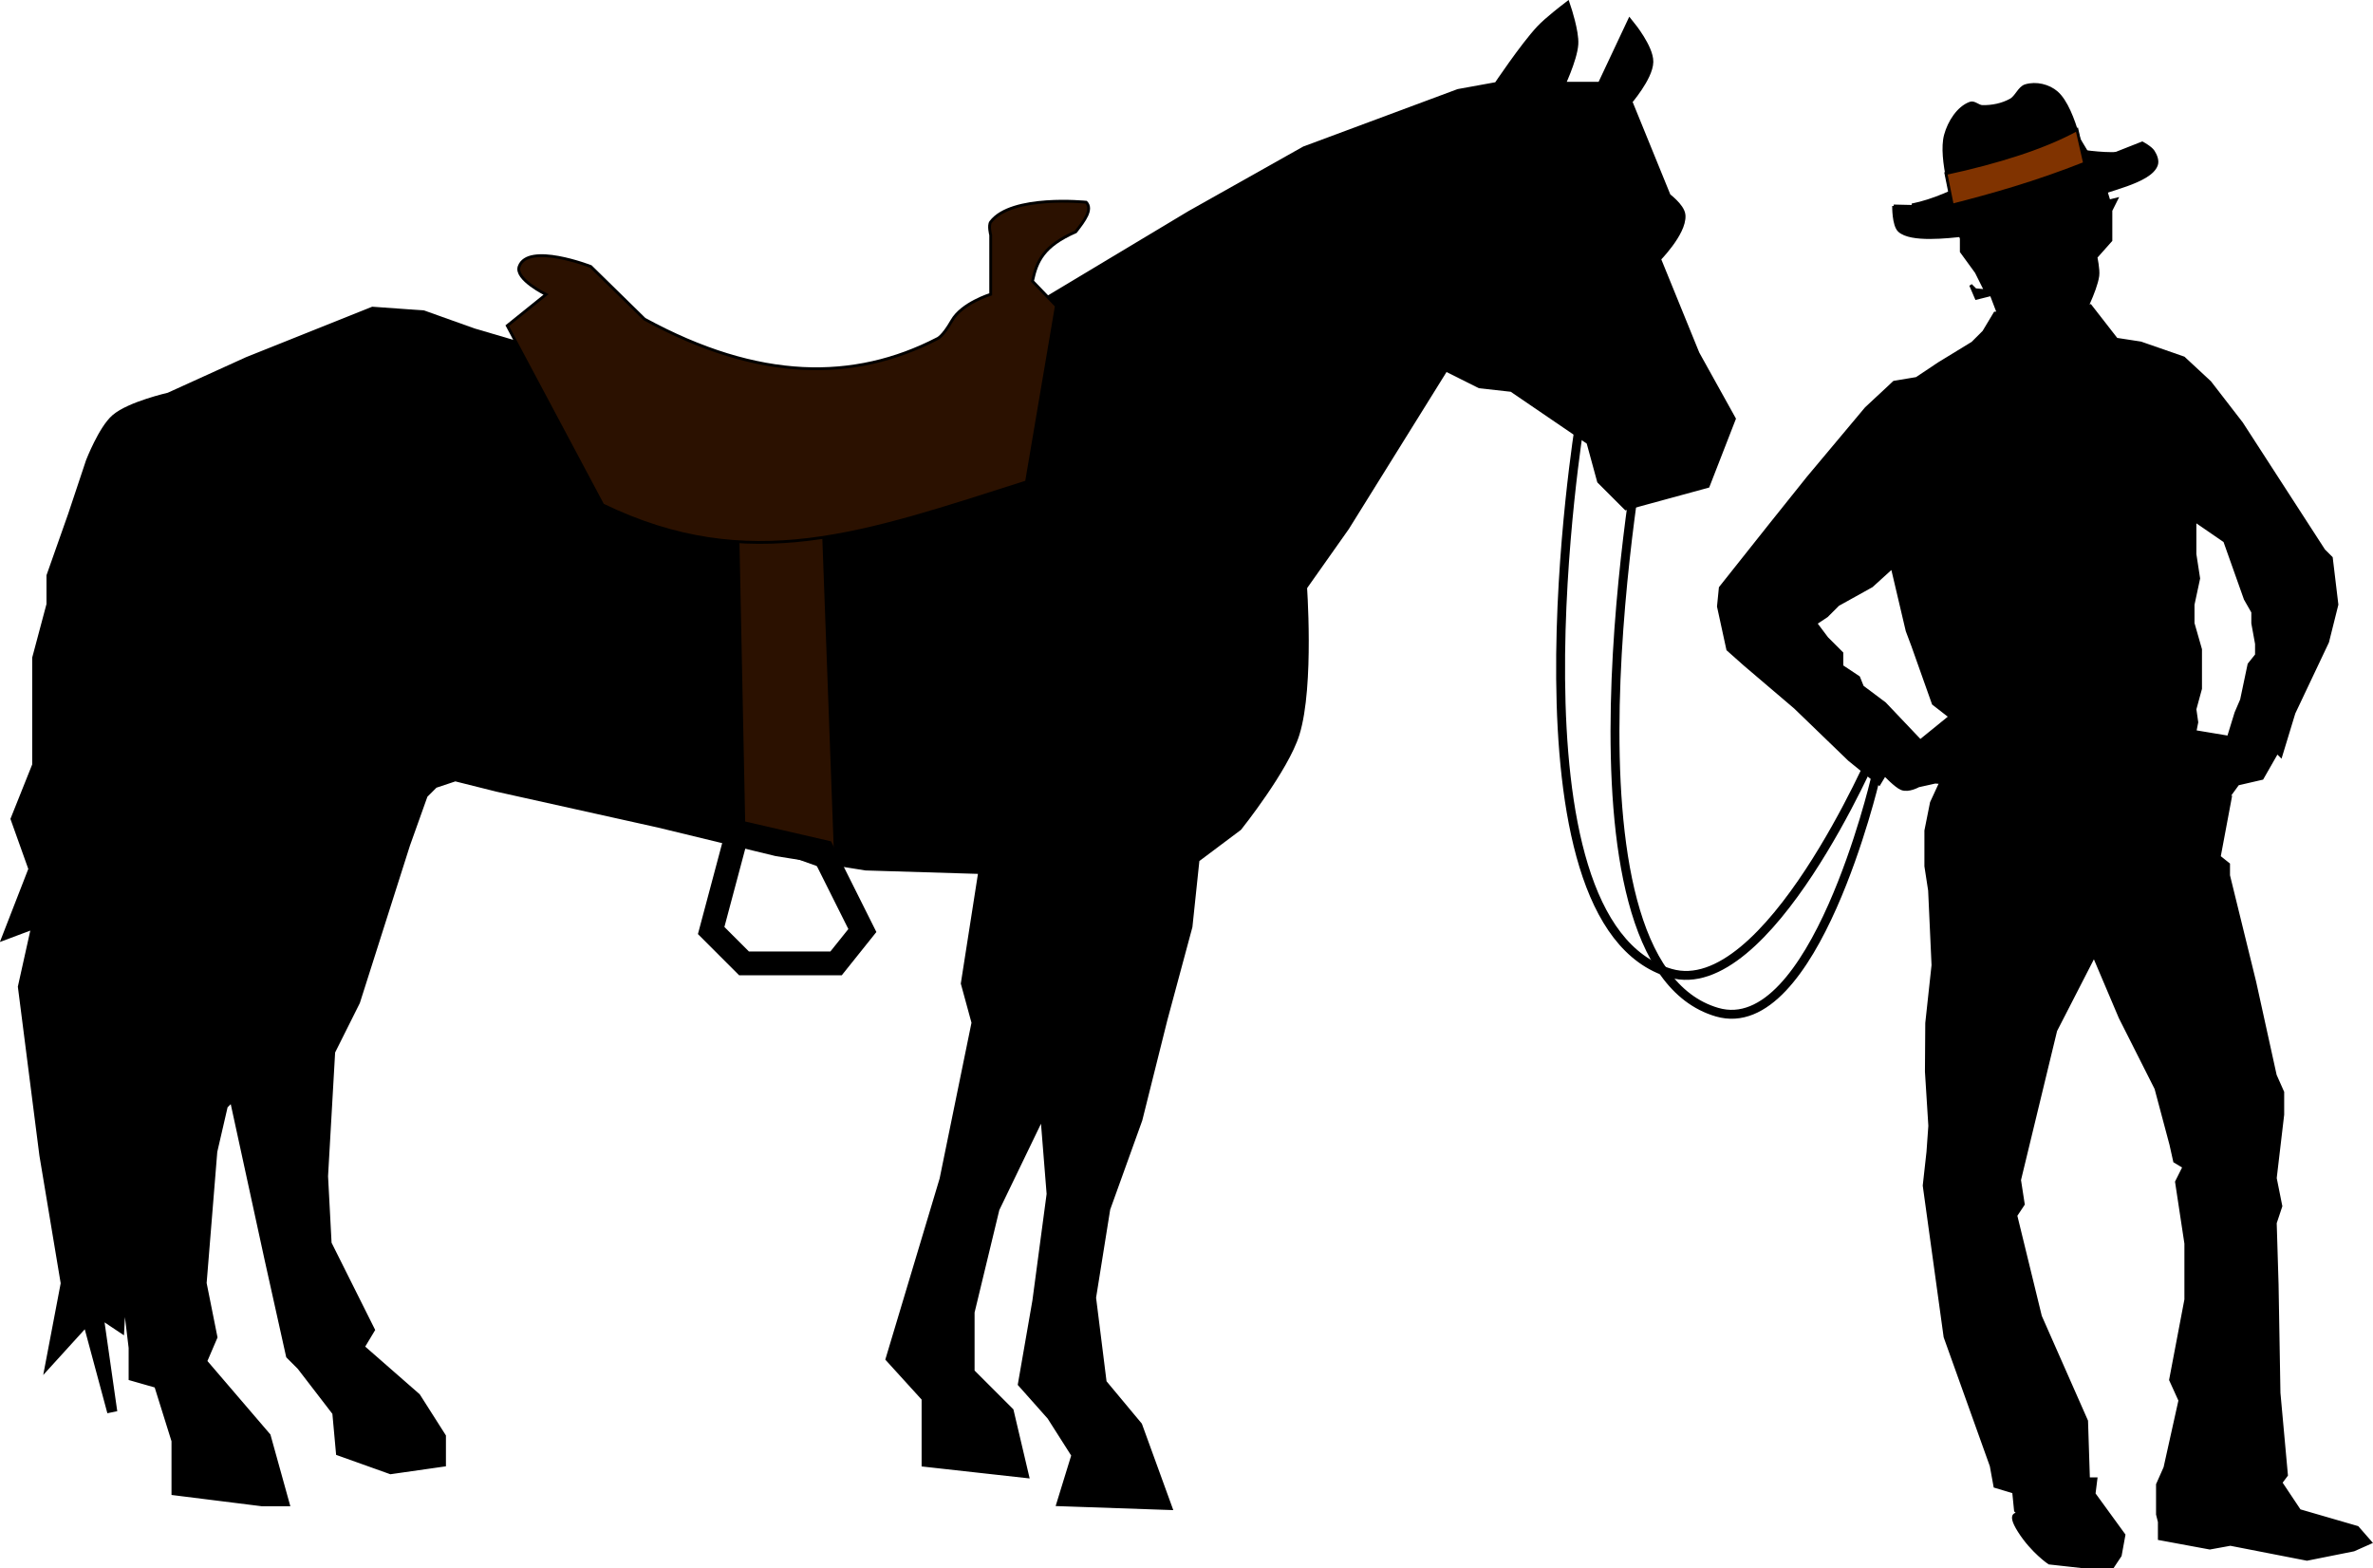
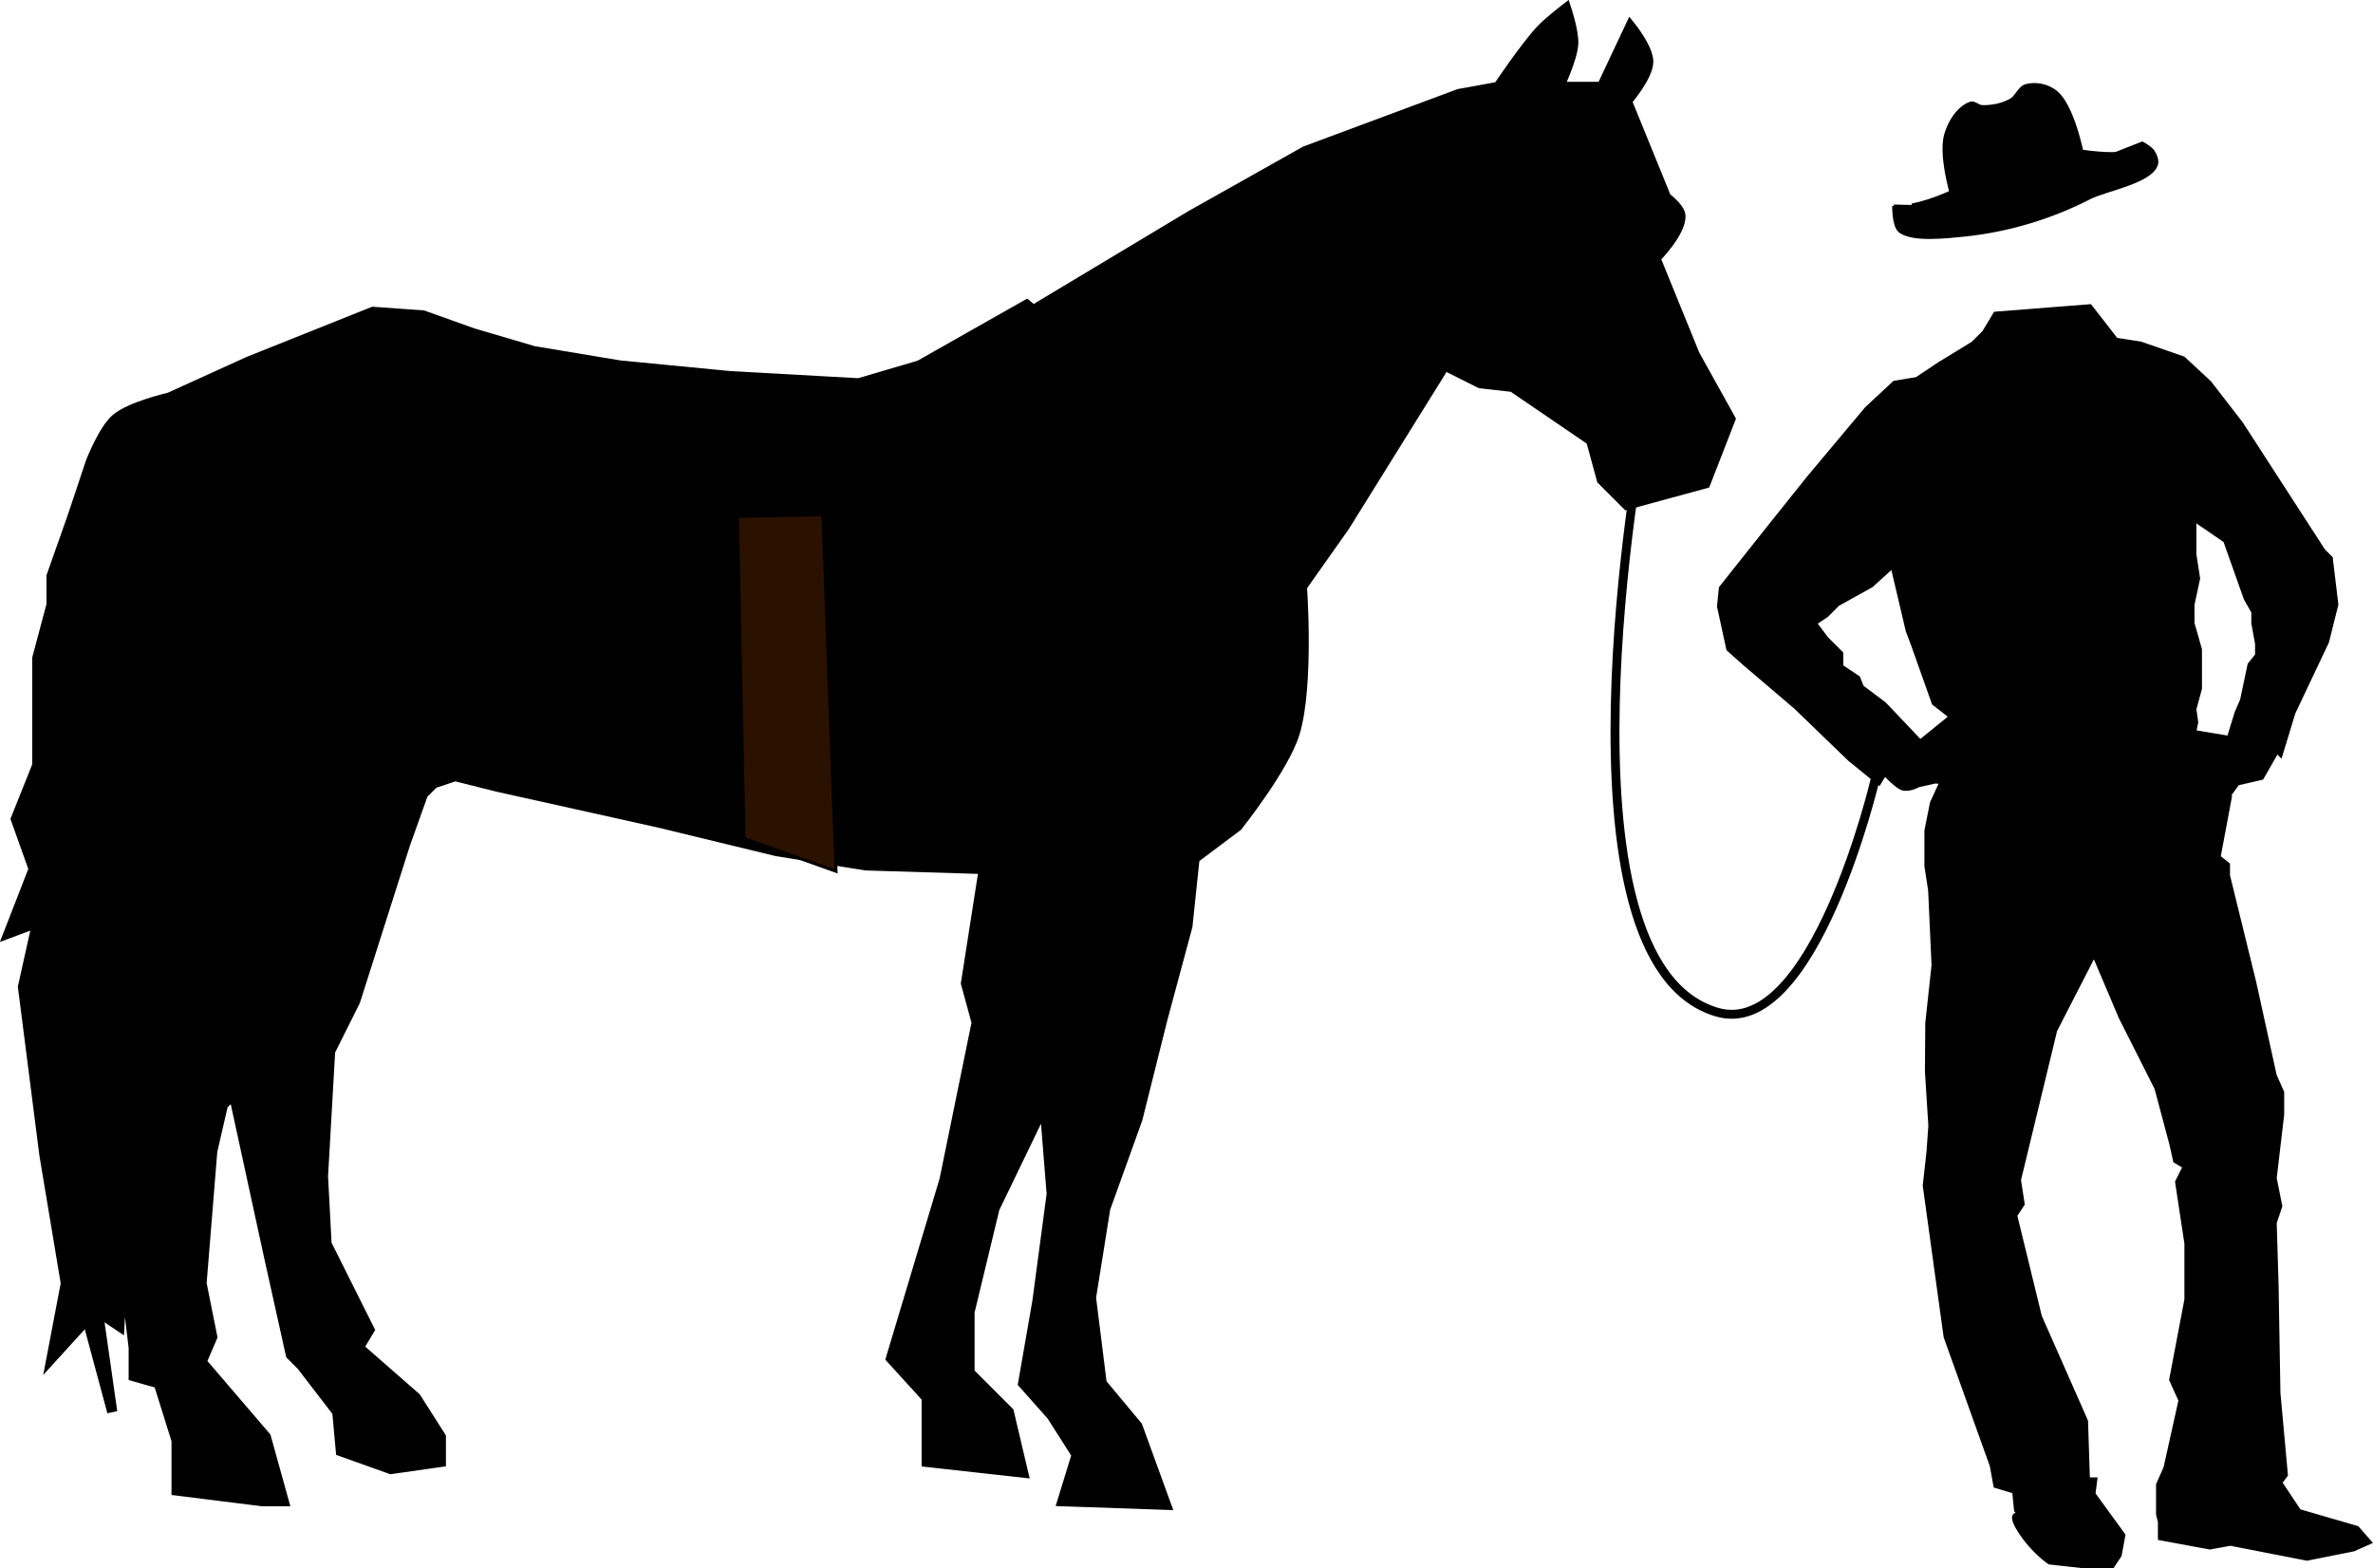
<svg xmlns="http://www.w3.org/2000/svg" width="225.64mm" height="149.12mm" version="1.1" viewBox="0 0 799.51 528.39">
  <g transform="translate(279.38 -265.14)">
    <g fill-rule="evenodd" stroke="#000" stroke-width="1px">
      <path d="m424.88 368.14-32.102 2.518-3.777 6.295-3.777 3.777-11.33 6.924-7.553 5.035-7.553 1.26-9.443 8.812-19.512 23.289-12.59 15.736-16.996 21.402-0.629 6.295 3.148 14.477 5.664 5.035 16.996 14.479 18.254 17.625 10.07 8.182 1.889-3.147s3.718 3.94 5.666 4.72c2.369 0.949 5.664-0.943 5.664-0.943l5.666-1.26 96.936 7.553 5.035-6.924 8.184-1.889 5.035-8.811 1.26 1.258 4.406-14.477 11.33-23.92 3.147-12.59-1.887-15.736-2.519-2.518-27.695-42.803-10.701-13.848-8.812-8.184-14.477-5.035-8.184-1.26zm35.25 72.389 10.07 6.924 6.926 19.512 2.518 4.406v3.777l1.258 6.924v3.777l-2.518 3.147-2.518 11.961-1.889 4.406-2.518 8.182-11.33-1.889 0.629-3.147-0.629-4.406 1.889-6.924v-5.666-7.553l-2.518-8.812v-6.295l1.889-8.812-1.26-8.182zm-101.97 15.736 5.037 21.4 1.887 5.035 6.926 19.514 5.664 4.406-10.07 8.184-11.961-12.59-7.553-5.664-1.26-3.148-5.664-3.775v-4.406l-5.037-5.037-3.775-5.035 3.775-2.518 3.777-3.777 11.33-6.295z" />
-       <path d="m394.04 370.98-2.518-6.609-5.036 1.259-1.888-4.406 1.574 1.574 3.462 0.315-3.147-6.295-5.036-6.924v-4.406l-4.406-12.589 4.406-10.701 9.442-11.33 3.777-3.147 10.071-1.888 6.924 1.888 9.442 4.406 7.553 12.589 2.518 8.183 2.518-0.629-1.888 3.777v10.071l-5.036 5.665s0.917 4.206 0.629 6.295c-0.706 5.134-5.665 14.478-5.665 14.478z" />
      <path d="m375.16 527.4-3.777 8.183-1.888 9.442v11.96l1.259 8.183 1.147 25.178-2.112 19.513-0.112 16.366 1.147 18.254-0.629 8.812-1.259 11.33 7.036 50.986 15.553 43.433 1.259 6.924 6.295 1.888 0.629 6.295 1.259 1.259s-4.406-1.259 0 5.665c4.406 6.924 10.071 10.701 10.071 10.701l11.33 1.259h10.071l2.518-3.777 1.259-6.924-10.071-13.848 0.629-5.036h-2.518l-0.629-19.513-15.553-35.25-8.295-33.991 2.518-3.777-1.259-8.183 12.183-50.357 12.924-25.178 8.812 20.772 12.071 23.919 5.036 18.884 1.259 5.665 3.147 1.888-2.518 5.036 3.147 20.772v18.884l-5.147 27.067 3.147 6.924-5.036 22.66-2.518 5.665v10.071l0.629 2.518v5.665l16.995 3.147 6.924-1.259 25.808 5.036 15.736-3.147 5.665-2.518-4.406-5.036-19.513-5.665-6.295-9.442 1.888-2.518-2.518-27.696-0.629-36.508-0.629-20.772 1.888-5.665-1.888-9.442 2.518-21.402v-7.553l-2.518-5.665-6.924-31.473-8.812-35.879v-3.777l-3.147-2.518 3.777-20.143z" />
    </g>
    <g fill-rule="evenodd" stroke="#000">
      <path d="m364.81 334.24c14.431-2.883 28.199-13.045 41.708-19.417 12.455-0.411 24.843 4.747 37.13 0.26-21.565 23.41-49.296 25.899-78.837 19.157z" stroke-width="1.039px" />
      <path d="m379.29 334.79s-5.356-16.158-3.179-24.137c1.202-4.408 4.252-9.268 8.323-10.739 1.38-0.499 2.673 1.11 4.103 1.137 3.198 0.06 6.582-0.591 9.498-2.189 2-1.097 2.905-4.198 5.051-4.84 3.543-1.059 7.81-0.058 10.53 2.351 6.33 5.607 9.434 24.594 9.434 24.594-13.937 7.464-28.448 12.408-43.76 13.823z" stroke-width=".974px" />
      <path d="m358.63 334.55 19.945 0.461c13.938-0.547 28.552-4.245 44.477-14.05l19.335-7.636s2.876 1.513 3.729 2.877c0.8 1.278 1.573 3.041 1.032 4.54-2.112 5.851-17.107 8.32-22.406 11.039-13.358 6.854-27.997 11.182-42.497 12.613-5.293 0.522-17.813 2.066-21.723-1.521-1.997-1.832-1.892-8.324-1.892-8.324z" stroke-width=".974px" />
-       <path d="m376.25 323.58c17.661-3.814 33.142-8.723 44.152-14.758l2.58 11.35c-16.663 6.597-31.237 10.667-44.578 14.081z" fill="#803300" stroke-width=".974px" />
    </g>
    <g transform="matrix(3.404 0 0 3.404 -1251.3 -1253.9)">
      <g transform="translate(660.44 -24.758)" fill-rule="evenodd" stroke="#000" stroke-width="1px">
        <path d="m-272.94 501.88 15.91-9.546 11.314-6.364 15.203-5.657 3.889-0.707s2.631-3.937 4.243-5.657c0.743-0.793 2.475-2.121 2.475-2.121s0.782 2.336 0.707 3.535c-0.093 1.488-1.414 4.243-1.414 4.243h4.243l2.828-6.01s1.791 2.218 1.768 3.535c-0.026 1.476-2.121 3.889-2.121 3.889l3.889 9.546s1.359 1.015 1.414 1.768c0.12 1.633-2.475 4.243-2.475 4.243l3.889 9.546 3.535 6.364-2.475 6.364-7.778 2.121-2.475-2.475-1.061-3.889-7.778-5.303-3.182-0.354-3.535-1.768-9.899 15.91-4.243 6.01z" />
        <path d="m-273.3 501.17-10.607 6.01-6.01 1.768-12.728-0.707-10.96-1.061-8.485-1.414-6.01-1.768-4.95-1.768-4.95-0.354-12.374 4.95-7.778 3.535s-3.861 0.878-5.303 2.121c-1.24 1.069-2.475 4.243-2.475 4.243l-1.768 5.303-2.121 6.01v2.828l-1.414 5.303v7.778 2.828l-2.121 5.303 1.768 4.95-2.475 6.364 2.828-1.061-1.414 6.364 2.121 16.617 2.121 12.728-1.414 7.425 3.535-3.889 2.475 9.192-1.414-9.899 2.121 1.414 0.354-6.718 1.061 8.839v2.828l2.475 0.707 1.768 5.657v4.95l8.485 1.061h2.121l-1.768-6.364-6.364-7.425 1.061-2.475-1.061-5.303 1.061-13.081 1.061-4.596 1.061-1.061 3.535 16.263 2.121 9.546 1.061 1.061 3.535 4.596 0.354 3.889 4.95 1.768 4.95-0.707v-2.475l-2.475-3.889-5.657-4.95 1.061-1.768-4.243-8.485-0.354-6.718 0.707-12.374 2.475-4.95 4.95-15.556 1.768-4.95 1.061-1.061 2.121-0.707 4.243 1.061 15.91 3.535 11.667 2.828 8.839 1.414 11.667 0.354-1.768 11.314 1.061 3.889-3.182 15.556-5.303 17.678 3.535 3.889v6.364l9.546 1.061-1.414-6.01-3.889-3.889v-6.01l2.475-10.253 4.95-10.253 0.707 8.839-1.414 10.607-1.414 8.132 2.828 3.182 2.475 3.889-1.414 4.596 10.253 0.354-2.828-7.778-3.535-4.243-1.061-8.485 1.414-8.839 3.182-8.839 2.475-9.899 2.475-9.192 0.707-6.718 4.243-3.182s4.595-5.755 5.657-9.192c1.463-4.735 0.707-14.849 0.707-14.849l-1.768-6.718z" />
      </g>
    </g>
-     <path d="m252.91 407.45s-27.462 168.66 30.542 185.6c32.632 9.53 68.914-75.179 68.914-75.179" fill="none" stroke="#000" stroke-width="3" />
    <path d="m274.06 411.97s-32.943 177.27 25.06 194.21c32.632 9.53 53.252-78.312 53.252-78.312" fill="none" stroke="#000" stroke-width="3" />
    <path d="m-30.919 439.13 2.215 108.53 31.01 11.075-4.43-120.16z" fill="#2b1100" fill-rule="evenodd" stroke="#000" stroke-width="1px" />
-     <path d="m-30.919 545.45-8.86 33.225 11.075 11.075h31.01l8.86-11.075-13.29-26.58z" fill="none" stroke="#000" stroke-width="8" />
-     <path d="m36.308 379.32s1.796-0.491 5.027-6.153c3.367-5.899 13.071-8.864 13.071-8.864v-19.944s-0.856-3.295 0-4.432c6.969-9.253 32.175-6.648 32.175-6.648 2.267 2.376-0.535 6.149-3.519 9.972-10.846 4.774-13.12 9.831-14.579 16.62l8.044 8.369-10.055 59.277c-54.733 17.407-93.399 31.651-142.78 7.756l-32.175-60.385 13.071-10.526s-10.582-5.169-9.049-9.418c2.972-8.237 24.131 0 24.131 0l18.099 17.728c38.549 21.07 70.703 21.002 98.536 6.648z" fill="#2b1100" fill-rule="evenodd" stroke="#000" stroke-width=".953px" />
  </g>
</svg>